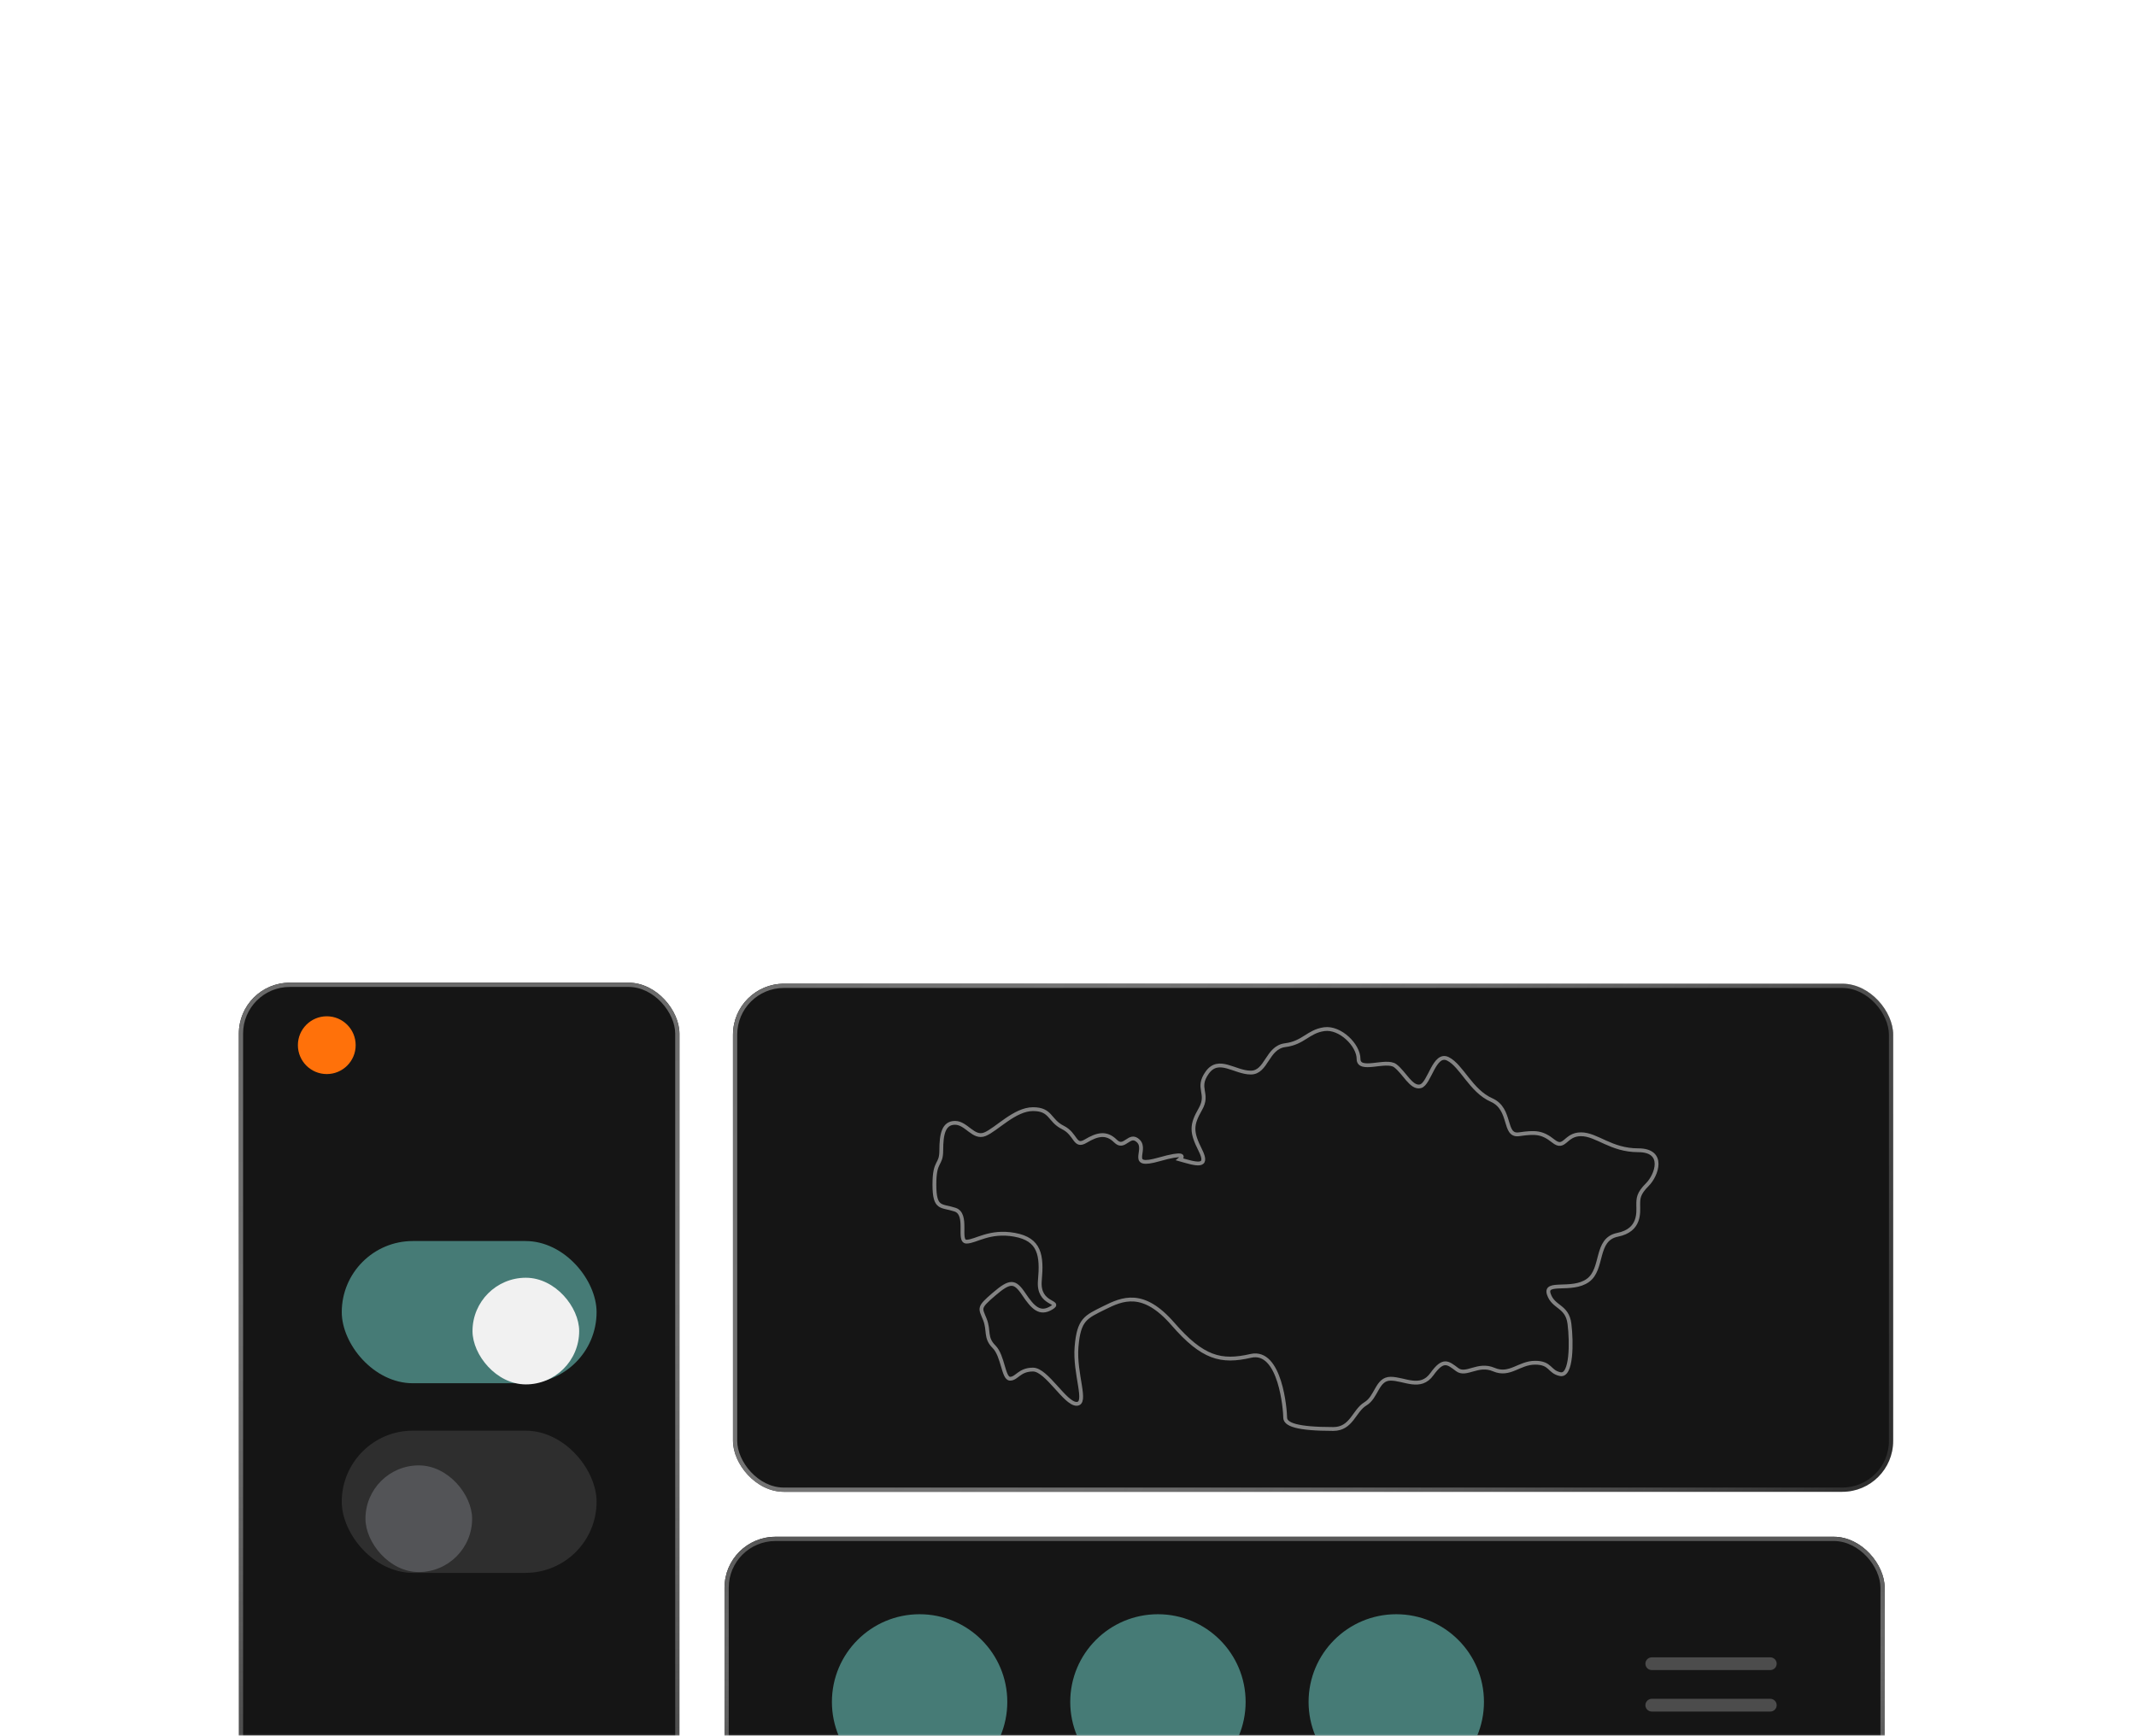
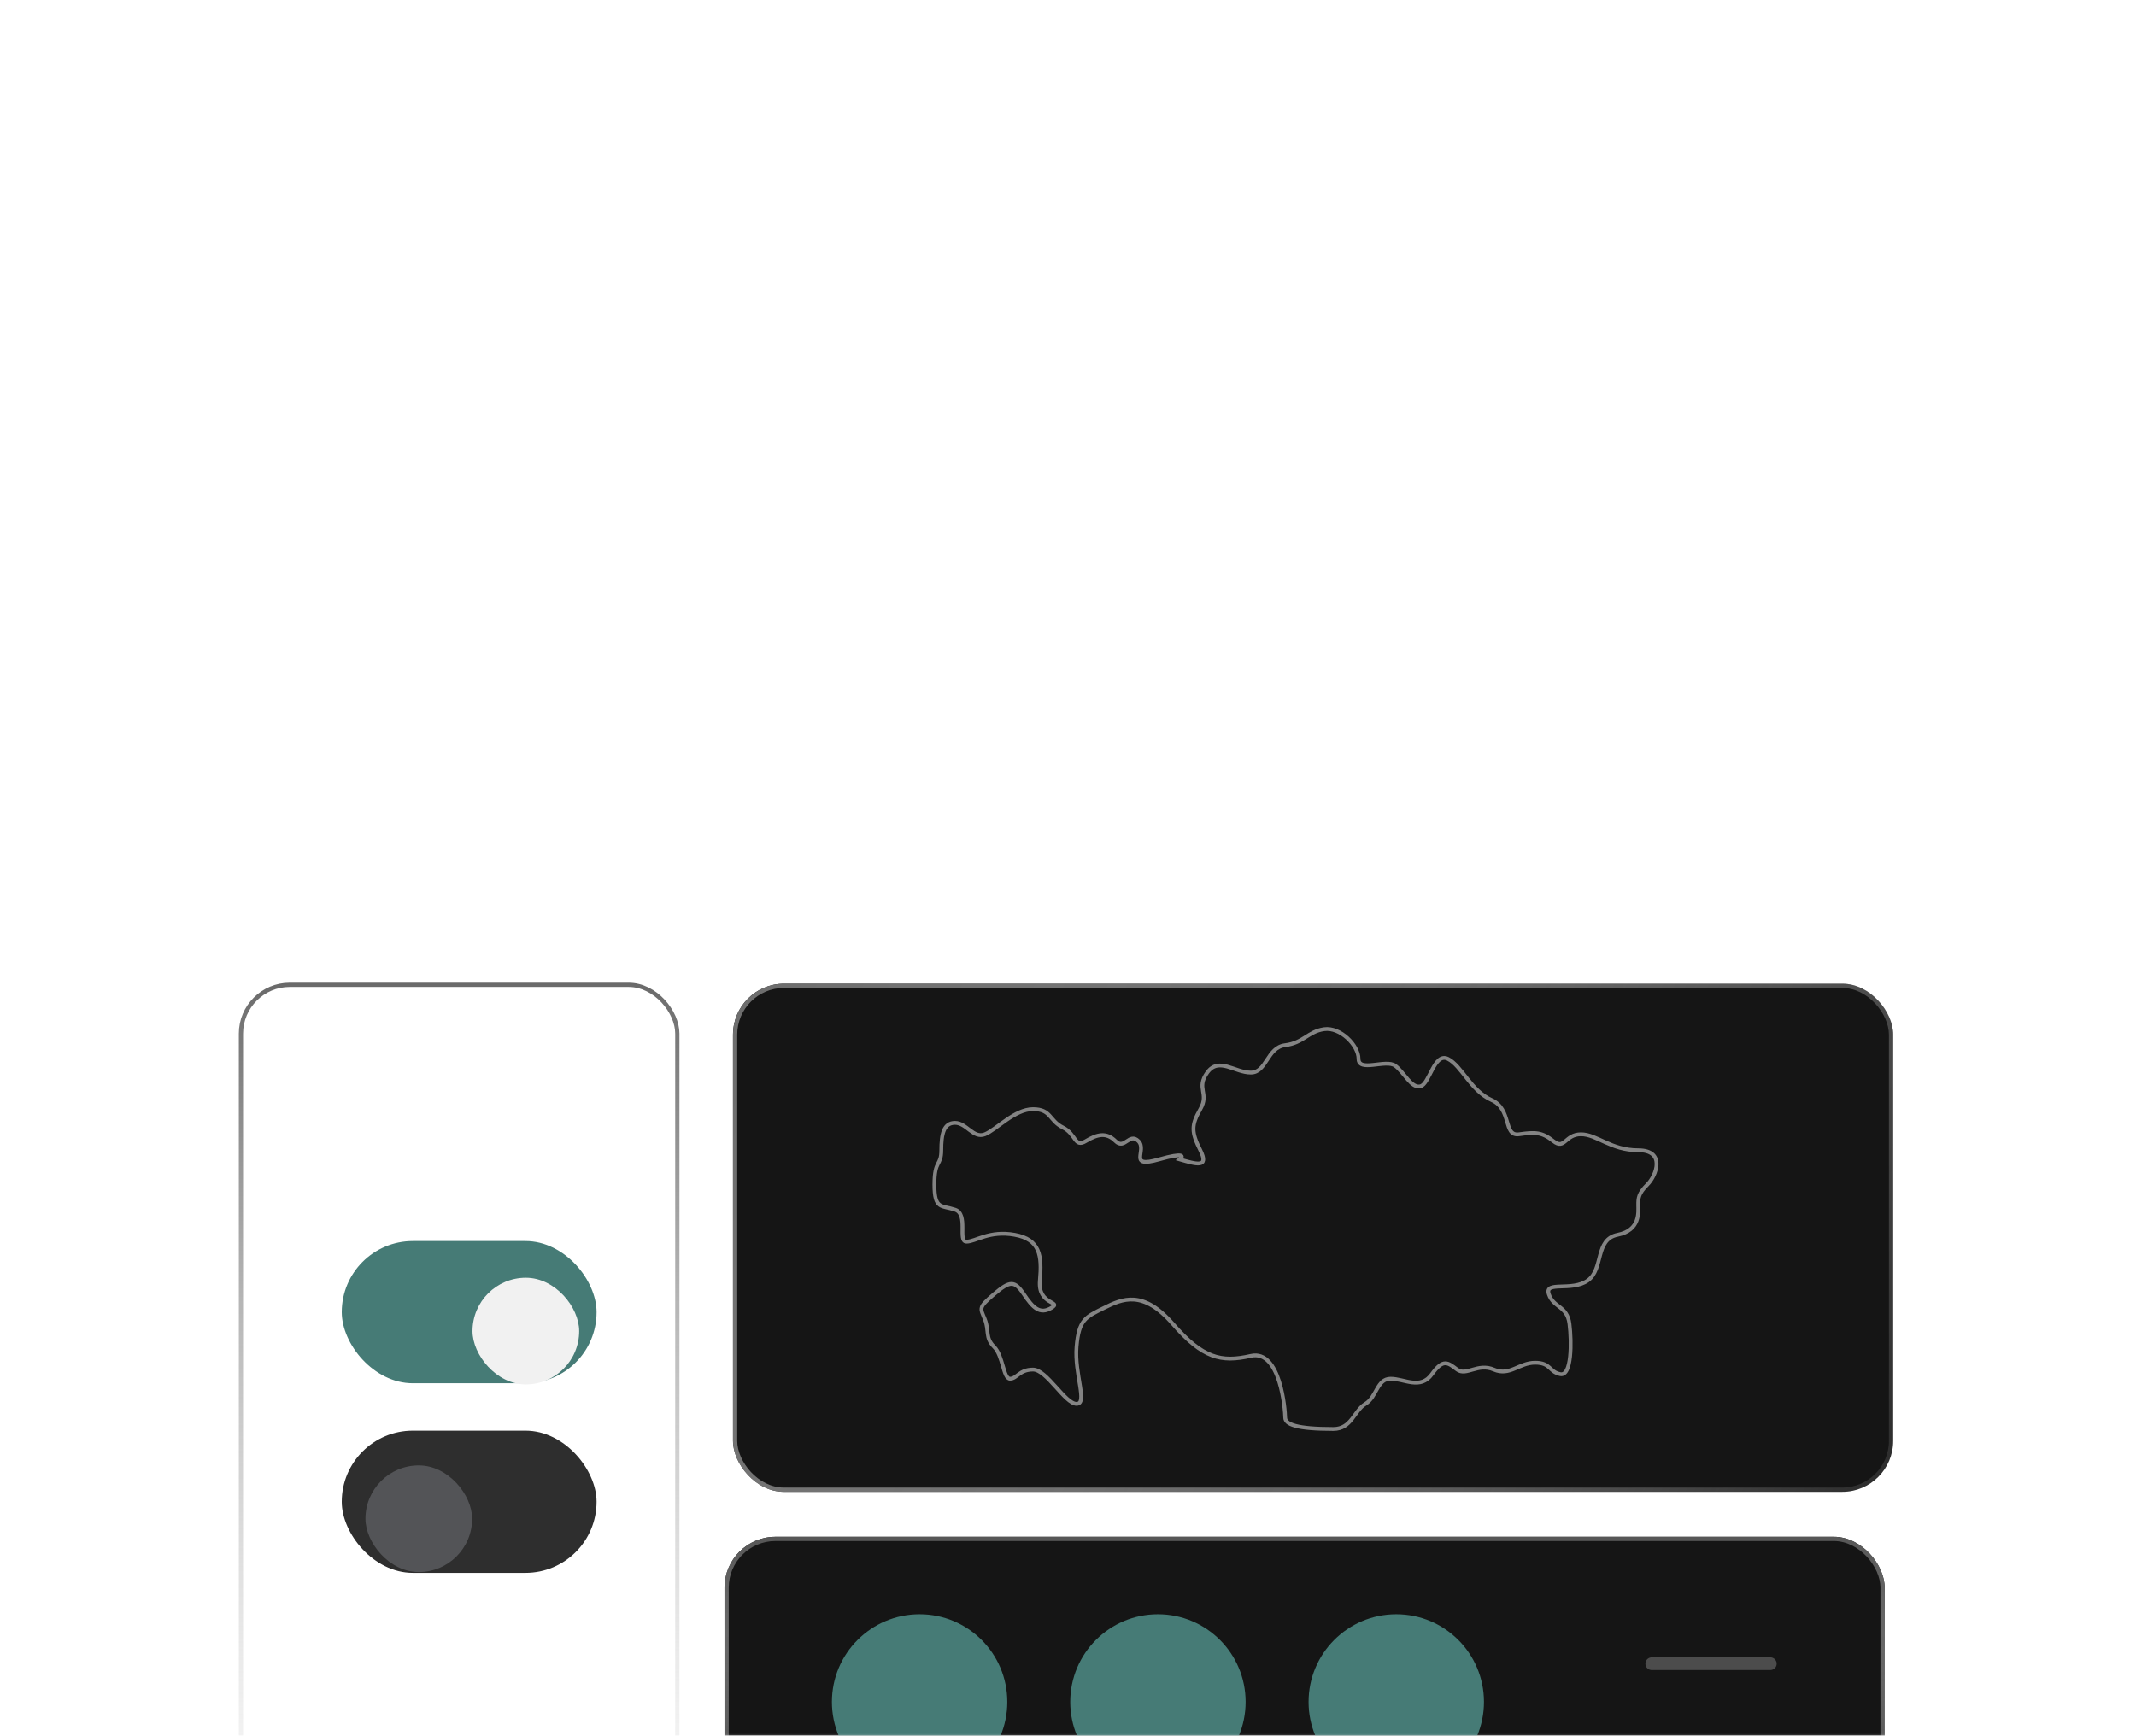
<svg xmlns="http://www.w3.org/2000/svg" width="1399" height="1137" viewBox="0 0 1399 1137" fill="none">
  <mask id="mask0_115_61" style="mask-type:alpha" maskUnits="userSpaceOnUse" x="0" y="0" width="1399" height="1137">
    <rect width="1399" height="1136.87" rx="44.179" fill="#17171D" />
  </mask>
  <g mask="url(#mask0_115_61)">
    <g filter="url(#filter0_d_115_61)">
      <rect x="480.078" y="633.232" width="759.878" height="332.815" rx="33.343" fill="#151515" />
      <rect x="481.467" y="634.621" width="757.099" height="330.036" rx="31.953" stroke="url(#paint0_linear_115_61)" stroke-width="2.779" />
    </g>
    <path d="M786.184 753.437C792.191 765.409 783.181 762.416 772.67 759.423C775.173 757.428 775.973 754.635 759.155 759.423C738.133 765.409 751.648 753.437 745.641 747.452C739.635 741.466 736.632 753.437 730.625 747.452C724.619 741.466 718.613 742.962 711.105 747.452C703.597 751.941 705.099 742.962 696.089 738.473C687.079 733.984 688.581 726.502 676.568 726.502C664.556 726.502 652.543 739.969 645.035 742.962C637.527 745.955 633.022 735.48 625.514 735.48C618.006 735.48 616.505 742.962 616.505 753.437C616.505 763.913 612 759.423 612 775.883C612 792.344 616.505 789.351 625.514 792.344C634.524 795.337 627.016 813.294 633.022 813.294C639.029 813.294 648.038 805.812 664.556 808.805C681.073 811.797 682.575 822.272 681.073 838.733C679.571 855.194 696.089 852.201 688.581 856.69C681.073 861.179 676.568 856.69 670.562 847.711C664.555 838.733 661.553 838.733 651.041 847.711C640.53 856.69 642.032 856.69 645.035 864.172C648.038 871.654 645.035 876.143 651.041 882.129C657.048 888.115 657.048 903.079 661.553 903.079C666.057 903.079 667.559 897.093 676.568 897.093C685.578 897.093 697.591 919.539 705.099 919.539C712.607 919.539 703.597 900.086 705.099 882.129C706.6 864.172 711.105 862.676 723.118 856.69C735.13 850.704 748.645 844.719 768.165 867.165C787.686 889.611 799.699 892.604 819.219 888.115C838.74 883.625 841.743 924.029 841.743 928.518C841.743 933.007 849.251 936 873.276 936C885.289 936 886.791 924.029 894.299 919.539C901.806 915.05 901.806 903.079 910.816 903.079C919.826 903.079 930.337 910.561 937.845 900.086C945.352 889.611 948.356 892.604 954.362 897.093C960.368 901.582 967.876 892.604 978.387 897.093C988.898 901.582 994.905 892.604 1005.42 892.604C1015.93 892.604 1014.43 898.59 1021.93 900.086C1029.44 901.582 1029.44 879.136 1027.94 867.165C1026.44 855.194 1017.43 856.69 1014.43 847.711C1011.42 838.733 1029.44 846.215 1039.95 838.733C1050.46 831.251 1044.46 811.797 1059.47 808.805C1074.49 805.812 1072.99 793.84 1072.99 789.351C1072.99 784.862 1072.99 781.869 1078.99 775.883C1085 769.898 1091.01 753.437 1072.99 753.437C1054.97 753.437 1045.96 742.962 1035.45 742.962C1024.94 742.962 1024.94 753.437 1017.43 747.452C1009.92 741.466 1005.42 741.466 994.905 742.962C984.394 744.459 990.4 726.502 976.886 720.516C963.371 714.53 957.365 698.07 948.356 693.581C939.346 689.092 936.343 710.041 930.337 711.538C924.33 713.034 919.826 702.559 913.819 698.07C907.813 693.58 889.794 702.559 889.794 693.581C889.794 684.603 877.781 672.631 867.27 674.128C856.759 675.624 853.756 683.106 841.743 684.603C829.73 686.099 829.73 702.559 819.219 702.559C808.708 702.559 798.197 692.084 790.689 702.559C783.181 713.034 792.191 716.027 786.184 726.502C780.178 736.977 780.178 741.466 786.184 753.437Z" stroke="#838383" stroke-width="2.5" />
    <g filter="url(#filter1_d_115_61)">
-       <rect x="161.99" y="632.565" width="288.577" height="704.885" rx="33.343" fill="#151515" />
      <rect x="163.379" y="633.955" width="285.799" height="702.107" rx="31.953" stroke="url(#paint1_linear_115_61)" stroke-width="2.779" />
    </g>
    <rect x="390.736" y="1030.25" width="166.896" height="93.151" rx="46.575" transform="rotate(-180 390.736 1030.25)" fill="#2E2E2E" />
    <rect x="223.841" y="812.893" width="166.896" height="93.151" rx="46.575" fill="#467B76" />
    <g filter="url(#filter2_d_115_61)">
      <rect x="309.228" y="1018.6" width="69.863" height="69.863" rx="34.932" transform="rotate(-180 309.228 1018.6)" fill="#535457" />
    </g>
    <g filter="url(#filter3_d_115_61)">
      <rect x="309.477" y="825.83" width="69.863" height="69.863" rx="34.932" fill="#F1F1F1" />
    </g>
-     <circle cx="214.027" cy="684.605" r="18.923" fill="#FF710A" />
    <g filter="url(#filter4_d_115_61)">
      <rect x="480.078" y="995.5" width="759.878" height="232.676" rx="33.343" fill="#151515" />
      <rect x="481.467" y="996.889" width="757.099" height="229.897" rx="31.953" stroke="url(#paint2_linear_115_61)" stroke-width="2.779" />
    </g>
    <path d="M1081.85 1089.75H1159.48" stroke="#4C4C4C" stroke-width="8.336" stroke-linecap="round" />
-     <path d="M1081.85 1116.92H1159.48" stroke="#4C4C4C" stroke-width="8.336" stroke-linecap="round" />
    <circle cx="602.306" cy="1114.78" r="57.433" fill="#467B76" />
    <circle cx="758.405" cy="1114.78" r="57.433" fill="#467B76" />
    <circle cx="914.504" cy="1114.78" r="57.433" fill="#467B76" />
  </g>
  <defs>
    <filter id="filter0_d_115_61" x="468.964" y="633.232" width="782.106" height="355.043" filterUnits="userSpaceOnUse" color-interpolation-filters="sRGB">
      <feFlood flood-opacity="0" result="BackgroundImageFix" />
      <feColorMatrix in="SourceAlpha" type="matrix" values="0 0 0 0 0 0 0 0 0 0 0 0 0 0 0 0 0 0 127 0" result="hardAlpha" />
      <feOffset dy="11.114" />
      <feGaussianBlur stdDeviation="5.557" />
      <feComposite in2="hardAlpha" operator="out" />
      <feColorMatrix type="matrix" values="0 0 0 0 0 0 0 0 0 0 0 0 0 0 0 0 0 0 1 0" />
      <feBlend mode="normal" in2="BackgroundImageFix" result="effect1_dropShadow_115_61" />
      <feBlend mode="normal" in="SourceGraphic" in2="effect1_dropShadow_115_61" result="shape" />
    </filter>
    <filter id="filter1_d_115_61" x="145.318" y="632.565" width="310.806" height="727.114" filterUnits="userSpaceOnUse" color-interpolation-filters="sRGB">
      <feFlood flood-opacity="0" result="BackgroundImageFix" />
      <feColorMatrix in="SourceAlpha" type="matrix" values="0 0 0 0 0 0 0 0 0 0 0 0 0 0 0 0 0 0 127 0" result="hardAlpha" />
      <feOffset dx="-5.557" dy="11.114" />
      <feGaussianBlur stdDeviation="5.557" />
      <feComposite in2="hardAlpha" operator="out" />
      <feColorMatrix type="matrix" values="0 0 0 0 0 0 0 0 0 0 0 0 0 0 0 0 0 0 0.3 0" />
      <feBlend mode="normal" in2="BackgroundImageFix" result="effect1_dropShadow_115_61" />
      <feBlend mode="normal" in="SourceGraphic" in2="effect1_dropShadow_115_61" result="shape" />
    </filter>
    <filter id="filter2_d_115_61" x="228.251" y="948.737" width="92.092" height="92.092" filterUnits="userSpaceOnUse" color-interpolation-filters="sRGB">
      <feFlood flood-opacity="0" result="BackgroundImageFix" />
      <feColorMatrix in="SourceAlpha" type="matrix" values="0 0 0 0 0 0 0 0 0 0 0 0 0 0 0 0 0 0 127 0" result="hardAlpha" />
      <feOffset dy="11.114" />
      <feGaussianBlur stdDeviation="5.557" />
      <feComposite in2="hardAlpha" operator="out" />
      <feColorMatrix type="matrix" values="0 0 0 0 0 0 0 0 0 0 0 0 0 0 0 0 0 0 0.25 0" />
      <feBlend mode="normal" in2="BackgroundImageFix" result="effect1_dropShadow_115_61" />
      <feBlend mode="normal" in="SourceGraphic" in2="effect1_dropShadow_115_61" result="shape" />
    </filter>
    <filter id="filter3_d_115_61" x="298.363" y="825.83" width="92.092" height="92.092" filterUnits="userSpaceOnUse" color-interpolation-filters="sRGB">
      <feFlood flood-opacity="0" result="BackgroundImageFix" />
      <feColorMatrix in="SourceAlpha" type="matrix" values="0 0 0 0 0 0 0 0 0 0 0 0 0 0 0 0 0 0 127 0" result="hardAlpha" />
      <feOffset dy="11.114" />
      <feGaussianBlur stdDeviation="5.557" />
      <feComposite in2="hardAlpha" operator="out" />
      <feColorMatrix type="matrix" values="0 0 0 0 0 0 0 0 0 0 0 0 0 0 0 0 0 0 0.25 0" />
      <feBlend mode="normal" in2="BackgroundImageFix" result="effect1_dropShadow_115_61" />
      <feBlend mode="normal" in="SourceGraphic" in2="effect1_dropShadow_115_61" result="shape" />
    </filter>
    <filter id="filter4_d_115_61" x="463.407" y="995.5" width="782.106" height="254.904" filterUnits="userSpaceOnUse" color-interpolation-filters="sRGB">
      <feFlood flood-opacity="0" result="BackgroundImageFix" />
      <feColorMatrix in="SourceAlpha" type="matrix" values="0 0 0 0 0 0 0 0 0 0 0 0 0 0 0 0 0 0 127 0" result="hardAlpha" />
      <feOffset dx="-5.557" dy="11.114" />
      <feGaussianBlur stdDeviation="5.557" />
      <feComposite in2="hardAlpha" operator="out" />
      <feColorMatrix type="matrix" values="0 0 0 0 0 0 0 0 0 0 0 0 0 0 0 0 0 0 0.3 0" />
      <feBlend mode="normal" in2="BackgroundImageFix" result="effect1_dropShadow_115_61" />
      <feBlend mode="normal" in="SourceGraphic" in2="effect1_dropShadow_115_61" result="shape" />
    </filter>
    <linearGradient id="paint0_linear_115_61" x1="509.46" y1="633.207" x2="1287.36" y2="1061.03" gradientUnits="userSpaceOnUse">
      <stop stop-color="#6E6E6E" />
      <stop offset="1" stop-color="white" stop-opacity="0" />
    </linearGradient>
    <linearGradient id="paint1_linear_115_61" x1="306.278" y1="632.565" x2="306.278" y2="1337.45" gradientUnits="userSpaceOnUse">
      <stop stop-color="#6A6A6A" />
      <stop offset="1" stop-color="white" stop-opacity="0" />
    </linearGradient>
    <linearGradient id="paint2_linear_115_61" x1="860.017" y1="995.5" x2="860.017" y2="1228.18" gradientUnits="userSpaceOnUse">
      <stop stop-color="#575757" />
      <stop offset="1" stop-color="white" stop-opacity="0" />
    </linearGradient>
  </defs>
</svg>